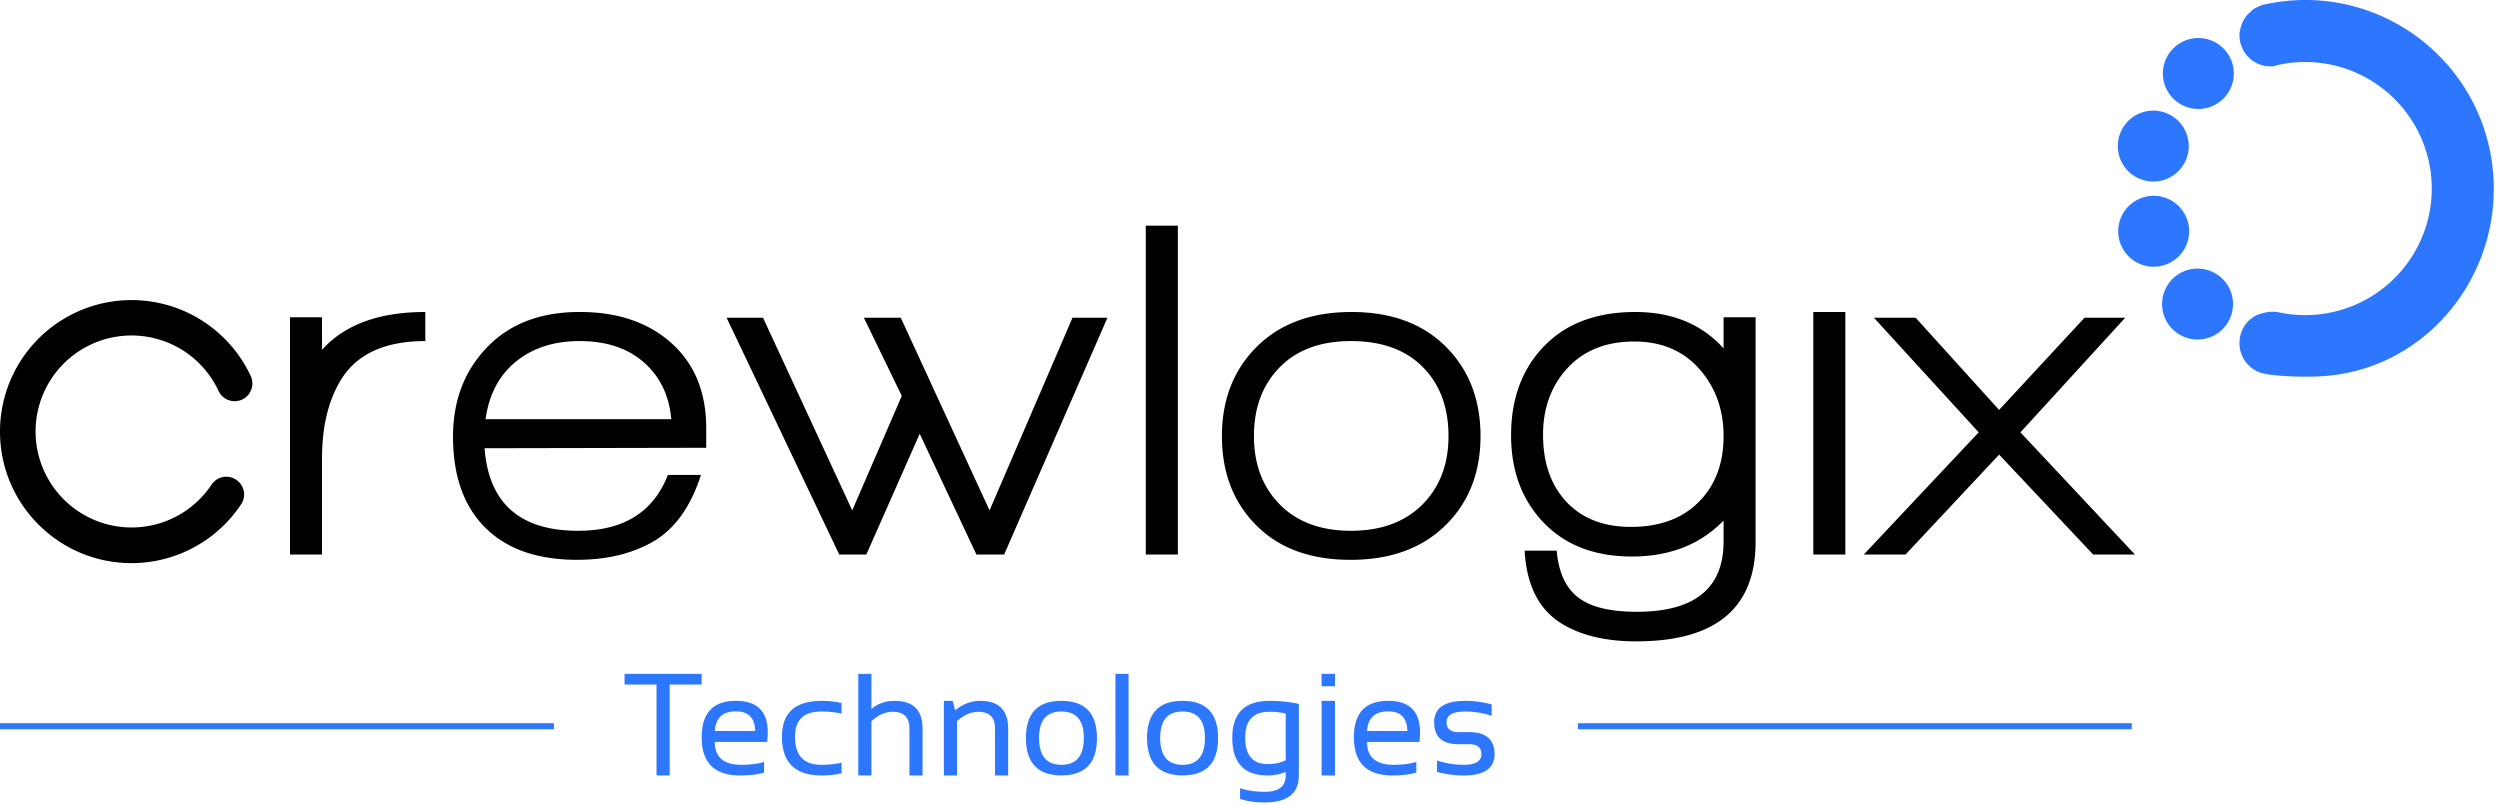
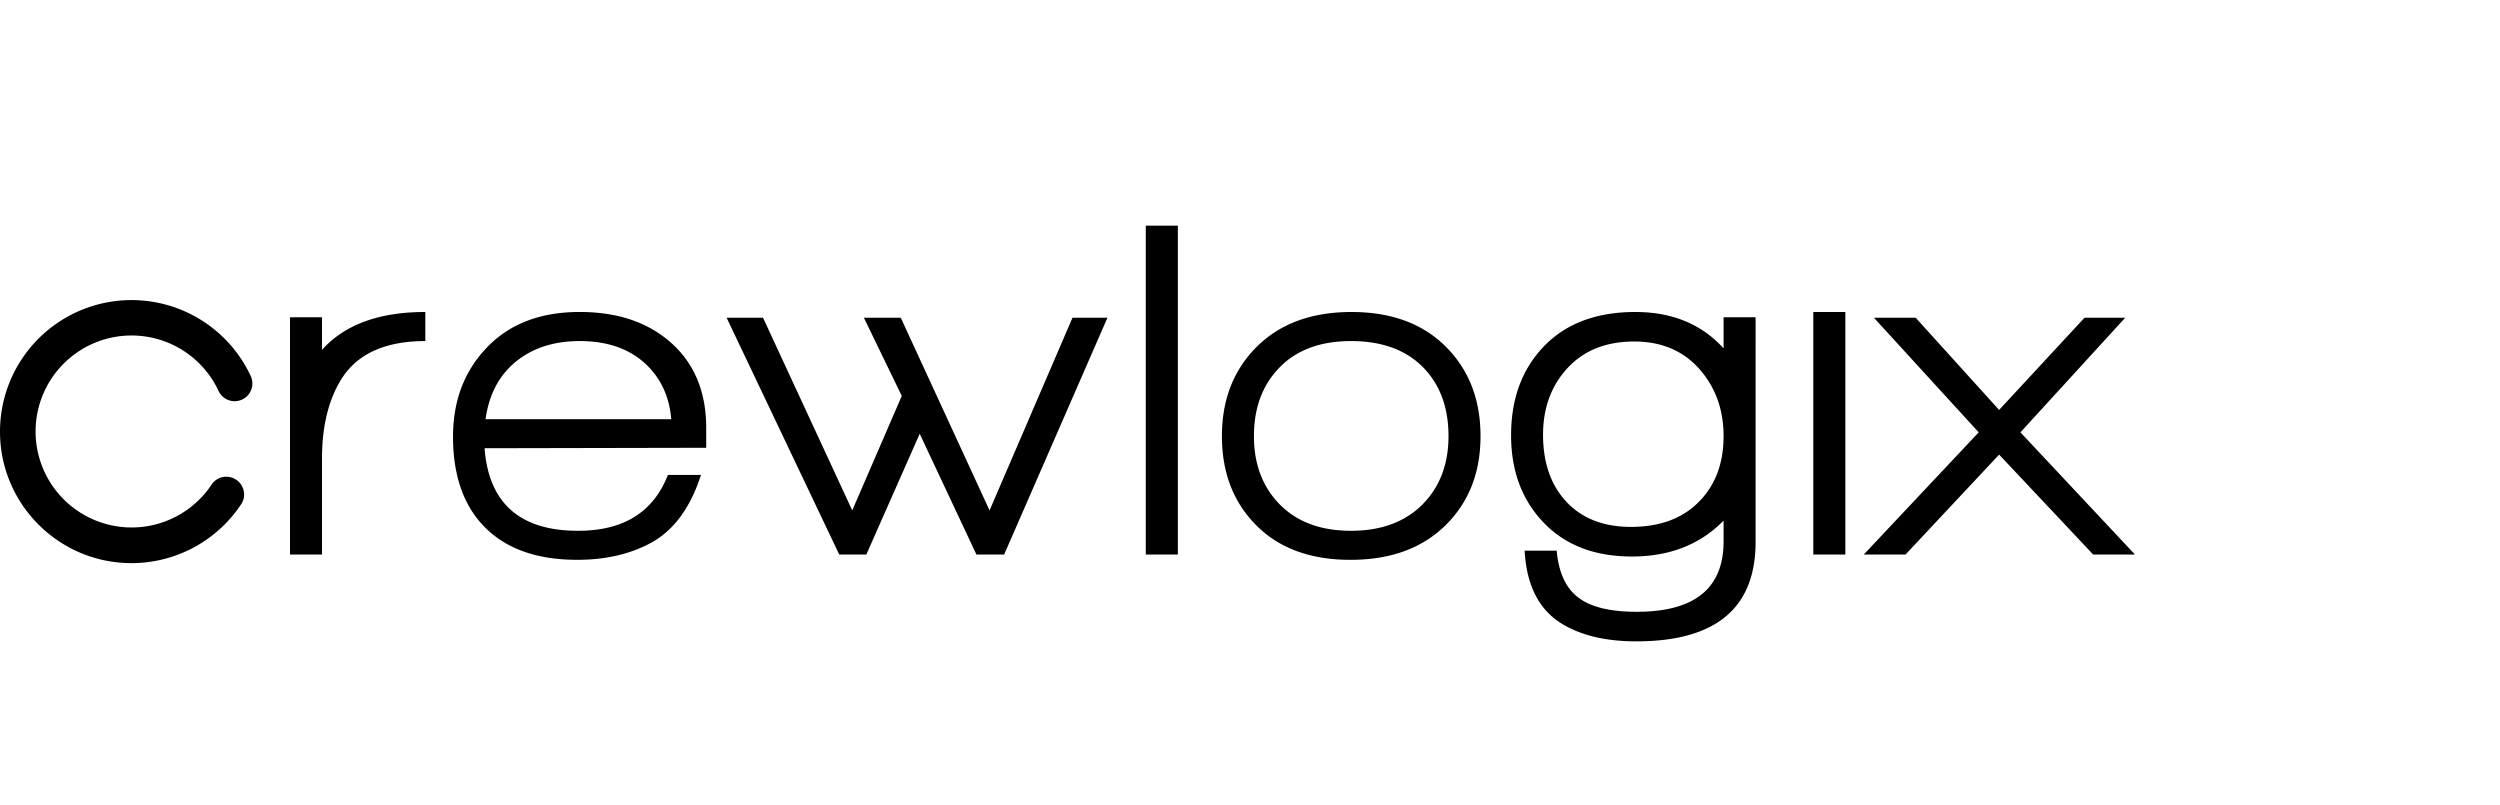
<svg xmlns="http://www.w3.org/2000/svg" width="149" height="48" viewBox="0 0 149 48">
  <g fill="none" fill-rule="evenodd">
-     <path d="M75.667 41.771c.601 0 1.182.06 1.743.183v4.263c0 1.072-.68 1.609-2.044 1.609-.548 0-1.033-.07-1.457-.212v-.635c.433.14.92.212 1.466.212.834 0 1.252-.325 1.252-.974v-.212a2.73 2.73 0 0 1-1.075.212c-1.406 0-2.108-.75-2.108-2.248 0-1.465.74-2.198 2.223-2.198zm3.898 0v4.446h-.799v-4.445h.799zm-35.702 0c1.264 0 1.896.626 1.896 1.876 0 .178-.012.368-.037.572h-3.12c0 .908.53 1.363 1.59 1.363.506 0 .955-.056 1.348-.17v.635c-.393.114-.87.17-1.431.17-1.528 0-2.29-.758-2.29-2.273 0-1.449.68-2.173 2.044-2.173zm23.4-1.608v6.054h-.784v-6.054h.784zm-10.479 1.609.14.567c.454-.378.954-.567 1.498-.567 1.11 0 1.664.551 1.664 1.655v2.79h-.783v-2.803c0-.66-.329-.99-.987-.99-.448 0-.875.187-1.278.562v3.231h-.783v-4.445h.53zm-7.81 0c.422 0 .817.042 1.184.127v.635a5.437 5.437 0 0 0-1.227-.127c-1.03 0-1.546.5-1.546 1.502 0 1.116.515 1.672 1.546 1.672.452 0 .86-.042 1.227-.126v.635a5.292 5.292 0 0 1-1.185.127c-1.58 0-2.37-.769-2.37-2.308 0-1.425.79-2.137 2.37-2.137zm2.962-1.609v2.092c.38-.323.84-.483 1.385-.483 1.11 0 1.664.551 1.664 1.655v2.79h-.783v-2.803c0-.66-.33-.99-.988-.99-.448 0-.874.187-1.278.562v3.231h-.783v-6.054h.783zm30.801 1.608c1.265 0 1.897.626 1.897 1.876 0 .178-.013.368-.039.572h-3.12c0 .908.531 1.363 1.592 1.363.506 0 .954-.056 1.346-.17v.635c-.392.114-.869.17-1.43.17-1.528 0-2.291-.758-2.291-2.273 0-1.449.681-2.173 2.045-2.173zm4.59 0c.53 0 1.056.07 1.578.213v.677a5.09 5.09 0 0 0-1.579-.255c-.74 0-1.11.212-1.11.636 0 .395.233.593.699.593h.636c1.015 0 1.524.436 1.524 1.312 0 .847-.615 1.27-1.846 1.27-.534 0-1.062-.07-1.584-.212v-.677a5.13 5.13 0 0 0 1.584.254c.707 0 1.062-.212 1.062-.635 0-.396-.247-.593-.74-.593h-.636c-.96 0-1.44-.437-1.44-1.312 0-.847.618-1.27 1.851-1.27zm-45.509-1.608v.635h-1.905v5.419h-.784v-5.42h-1.904v-.634h4.593zm28.662 1.608c1.41 0 2.117.742 2.117 2.223 0 1.479-.706 2.219-2.117 2.219-1.405 0-2.11-.74-2.117-2.22 0-1.48.707-2.222 2.117-2.222zm-7.219 0c1.412 0 2.117.742 2.117 2.223 0 1.479-.705 2.219-2.117 2.219-1.405 0-2.11-.74-2.116-2.22 0-1.48.706-2.222 2.116-2.222zm0 .635c-.888 0-1.333.524-1.333 1.571 0 1.07.445 1.605 1.333 1.605.89 0 1.335-.535 1.335-1.605 0-1.047-.445-1.571-1.335-1.571zm7.22 0c-.89 0-1.334.524-1.334 1.571 0 1.07.444 1.605 1.333 1.605.89 0 1.333-.535 1.333-1.605 0-1.047-.443-1.571-1.333-1.571zm5.151.017c-.945 0-1.417.513-1.417 1.537 0 1.054.446 1.58 1.342 1.58.405 0 .763-.077 1.07-.229v-2.786a4.141 4.141 0 0 0-.995-.102zm-31.77-.025c-.79 0-1.21.39-1.26 1.169h2.404c-.017-.78-.398-1.169-1.143-1.169zm38.875 0c-.79 0-1.21.39-1.262 1.169h2.405c-.016-.78-.398-1.169-1.143-1.169zm44.316.704v.364H94.041v-.364h33.012zm-94.04 0v.364H0v-.364h33.013zm46.552-2.939v.74h-.799v-.74h.799zm68.98-30.289c.754 6.16-3.608 11.932-9.791 12.52-1.441.136-3.412.006-3.978-.168a1.774 1.774 0 0 1-.453-.207l-.14-.1-.23-.212a1.875 1.875 0 0 1-.472-1.44 1.82 1.82 0 0 1 .876-1.406c.223-.138.455-.19.701-.242.242-.05.496-.058.756-.005a7.545 7.545 0 0 0 9.064-8.291 7.552 7.552 0 0 0-8.401-6.573 8.214 8.214 0 0 0-.708.123c-.107.026-.209.074-.32.08a1.866 1.866 0 0 1-.673-.08 1.812 1.812 0 0 1-.453-.208l-.14-.097-.23-.215a1.846 1.846 0 0 1-.269-.393 1.855 1.855 0 0 1-.203-1.047c.003-.03.017-.06.023-.092.009-.061.023-.12.042-.183a1.78 1.78 0 0 1 .168-.431c.089-.163.188-.297.328-.42.111-.098.206-.22.344-.292.157-.077.356-.178.528-.218.366-.082.738-.145 1.115-.193 6.16-.754 11.764 3.63 12.517 9.79zm-17.57 6.133a2.114 2.114 0 1 1 0 4.228 2.114 2.114 0 0 1 0-4.228zm-2.616-4.337a2.114 2.114 0 1 1 0 4.228 2.114 2.114 0 0 1 0-4.228zm-.069-5.077a2.114 2.114 0 1 1 0 4.227 2.114 2.114 0 0 1 0-4.227zm2.685-4.326a2.114 2.114 0 1 1 0 4.227 2.114 2.114 0 0 1 0-4.227z" fill="#2D77FF" />
    <path d="M0 25.723c0 4.327 3.51 7.84 7.842 7.84a7.842 7.842 0 0 0 6.53-3.509c.326-.483.19-1.14-.3-1.463a1.05 1.05 0 0 0-1.463.293 5.723 5.723 0 0 1-10.488-3.161A5.72 5.72 0 0 1 13.026 23.3a1.056 1.056 0 1 0 1.917-.89A7.839 7.839 0 0 0 0 25.723zm58.978 4.697-5.292-11.482h-2.198l2.258 4.659-2.952 6.823-5.317-11.482h-2.17l6.712 14.113h1.614l3.182-7.198 3.38 7.198h1.651l6.157-14.113H63.92L58.978 30.42zm-30.04-5.434c.21-1.489.817-2.632 1.822-3.443.998-.808 2.262-1.215 3.786-1.215 1.698 0 3.039.483 4.02 1.447.847.83 1.33 1.897 1.442 3.21h-11.07zm.087-4.28C27.673 22.108 27 23.884 27 26.025c0 2.254.597 4.02 1.791 5.29 1.294 1.37 3.163 2.05 5.608 2.05 1.664 0 3.106-.324 4.34-.98 1.386-.733 2.402-2.093 3.038-4.08h-1.97c-.865 2.221-2.648 3.33-5.349 3.33-3.47 0-5.327-1.638-5.578-4.92l13.21-.027v-1.183c0-2.122-.685-3.805-2.064-5.048-1.38-1.242-3.205-1.863-5.48-1.863-2.332 0-4.172.705-5.52 2.11zm-9.833-1.796h-1.908v14.14h1.908v-5.726c0-1.966.406-3.577 1.217-4.827.96-1.447 2.608-2.169 4.94-2.169v-1.733c-2.757 0-4.807.751-6.157 2.257V18.91zm101.226 6.857 6.245-6.83h-2.426l-5.09 5.495-4.972-5.494h-2.489l6.245 6.829-6.851 7.284h2.489l5.579-5.957 5.607 5.957h2.49l-6.827-7.284zm-12.345 7.284h1.91V18.595h-1.91v14.456zm-10.871-1.648c-1.676 0-2.99-.53-3.931-1.593-.87-.98-1.305-2.281-1.305-3.903 0-1.599.49-2.922 1.463-3.974.972-1.05 2.297-1.579 3.977-1.579 1.614 0 2.908.549 3.874 1.635.964 1.09 1.446 2.428 1.446 4.005 0 1.625-.493 2.93-1.475 3.917-.984.997-2.335 1.492-4.049 1.492zm5.524-10.641c-1.313-1.446-3.067-2.167-5.264-2.167-2.314 0-4.126.683-5.435 2.038-1.313 1.356-1.966 3.13-1.966 5.308 0 2.118.643 3.854 1.935 5.2 1.29 1.352 3.046 2.027 5.263 2.027 2.257 0 4.076-.715 5.467-2.142v1.244c0 2.798-1.726 4.193-5.177 4.193-1.582 0-2.742-.28-3.488-.854-.74-.567-1.168-1.494-1.282-2.79h-1.91c.115 2.104.878 3.568 2.284 4.395 1.138.674 2.593 1.011 4.37 1.011 4.737 0 7.111-1.977 7.111-5.924V18.91h-1.908v1.852zM80.519 31.635c-1.794 0-3.203-.522-4.236-1.561-1.03-1.042-1.548-2.402-1.548-4.08 0-1.694.511-3.06 1.535-4.102 1.02-1.04 2.437-1.564 4.249-1.564 1.832 0 3.258.517 4.28 1.547 1.022 1.031 1.532 2.407 1.532 4.119 0 1.678-.522 3.038-1.56 4.08-1.041 1.04-2.462 1.561-4.252 1.561zm-5.61-10.973c-1.386 1.377-2.082 3.157-2.082 5.332 0 2.181.687 3.953 2.054 5.321 1.367 1.372 3.236 2.051 5.608 2.051 2.373 0 4.258-.68 5.654-2.05 1.396-1.37 2.096-3.14 2.096-5.322 0-2.175-.688-3.955-2.068-5.332-1.378-1.377-3.252-2.067-5.625-2.067-2.37 0-4.248.69-5.637 2.067zm-6.622 12.389H70.2V13.449h-1.912v19.602z" fill="#000" />
  </g>
</svg>